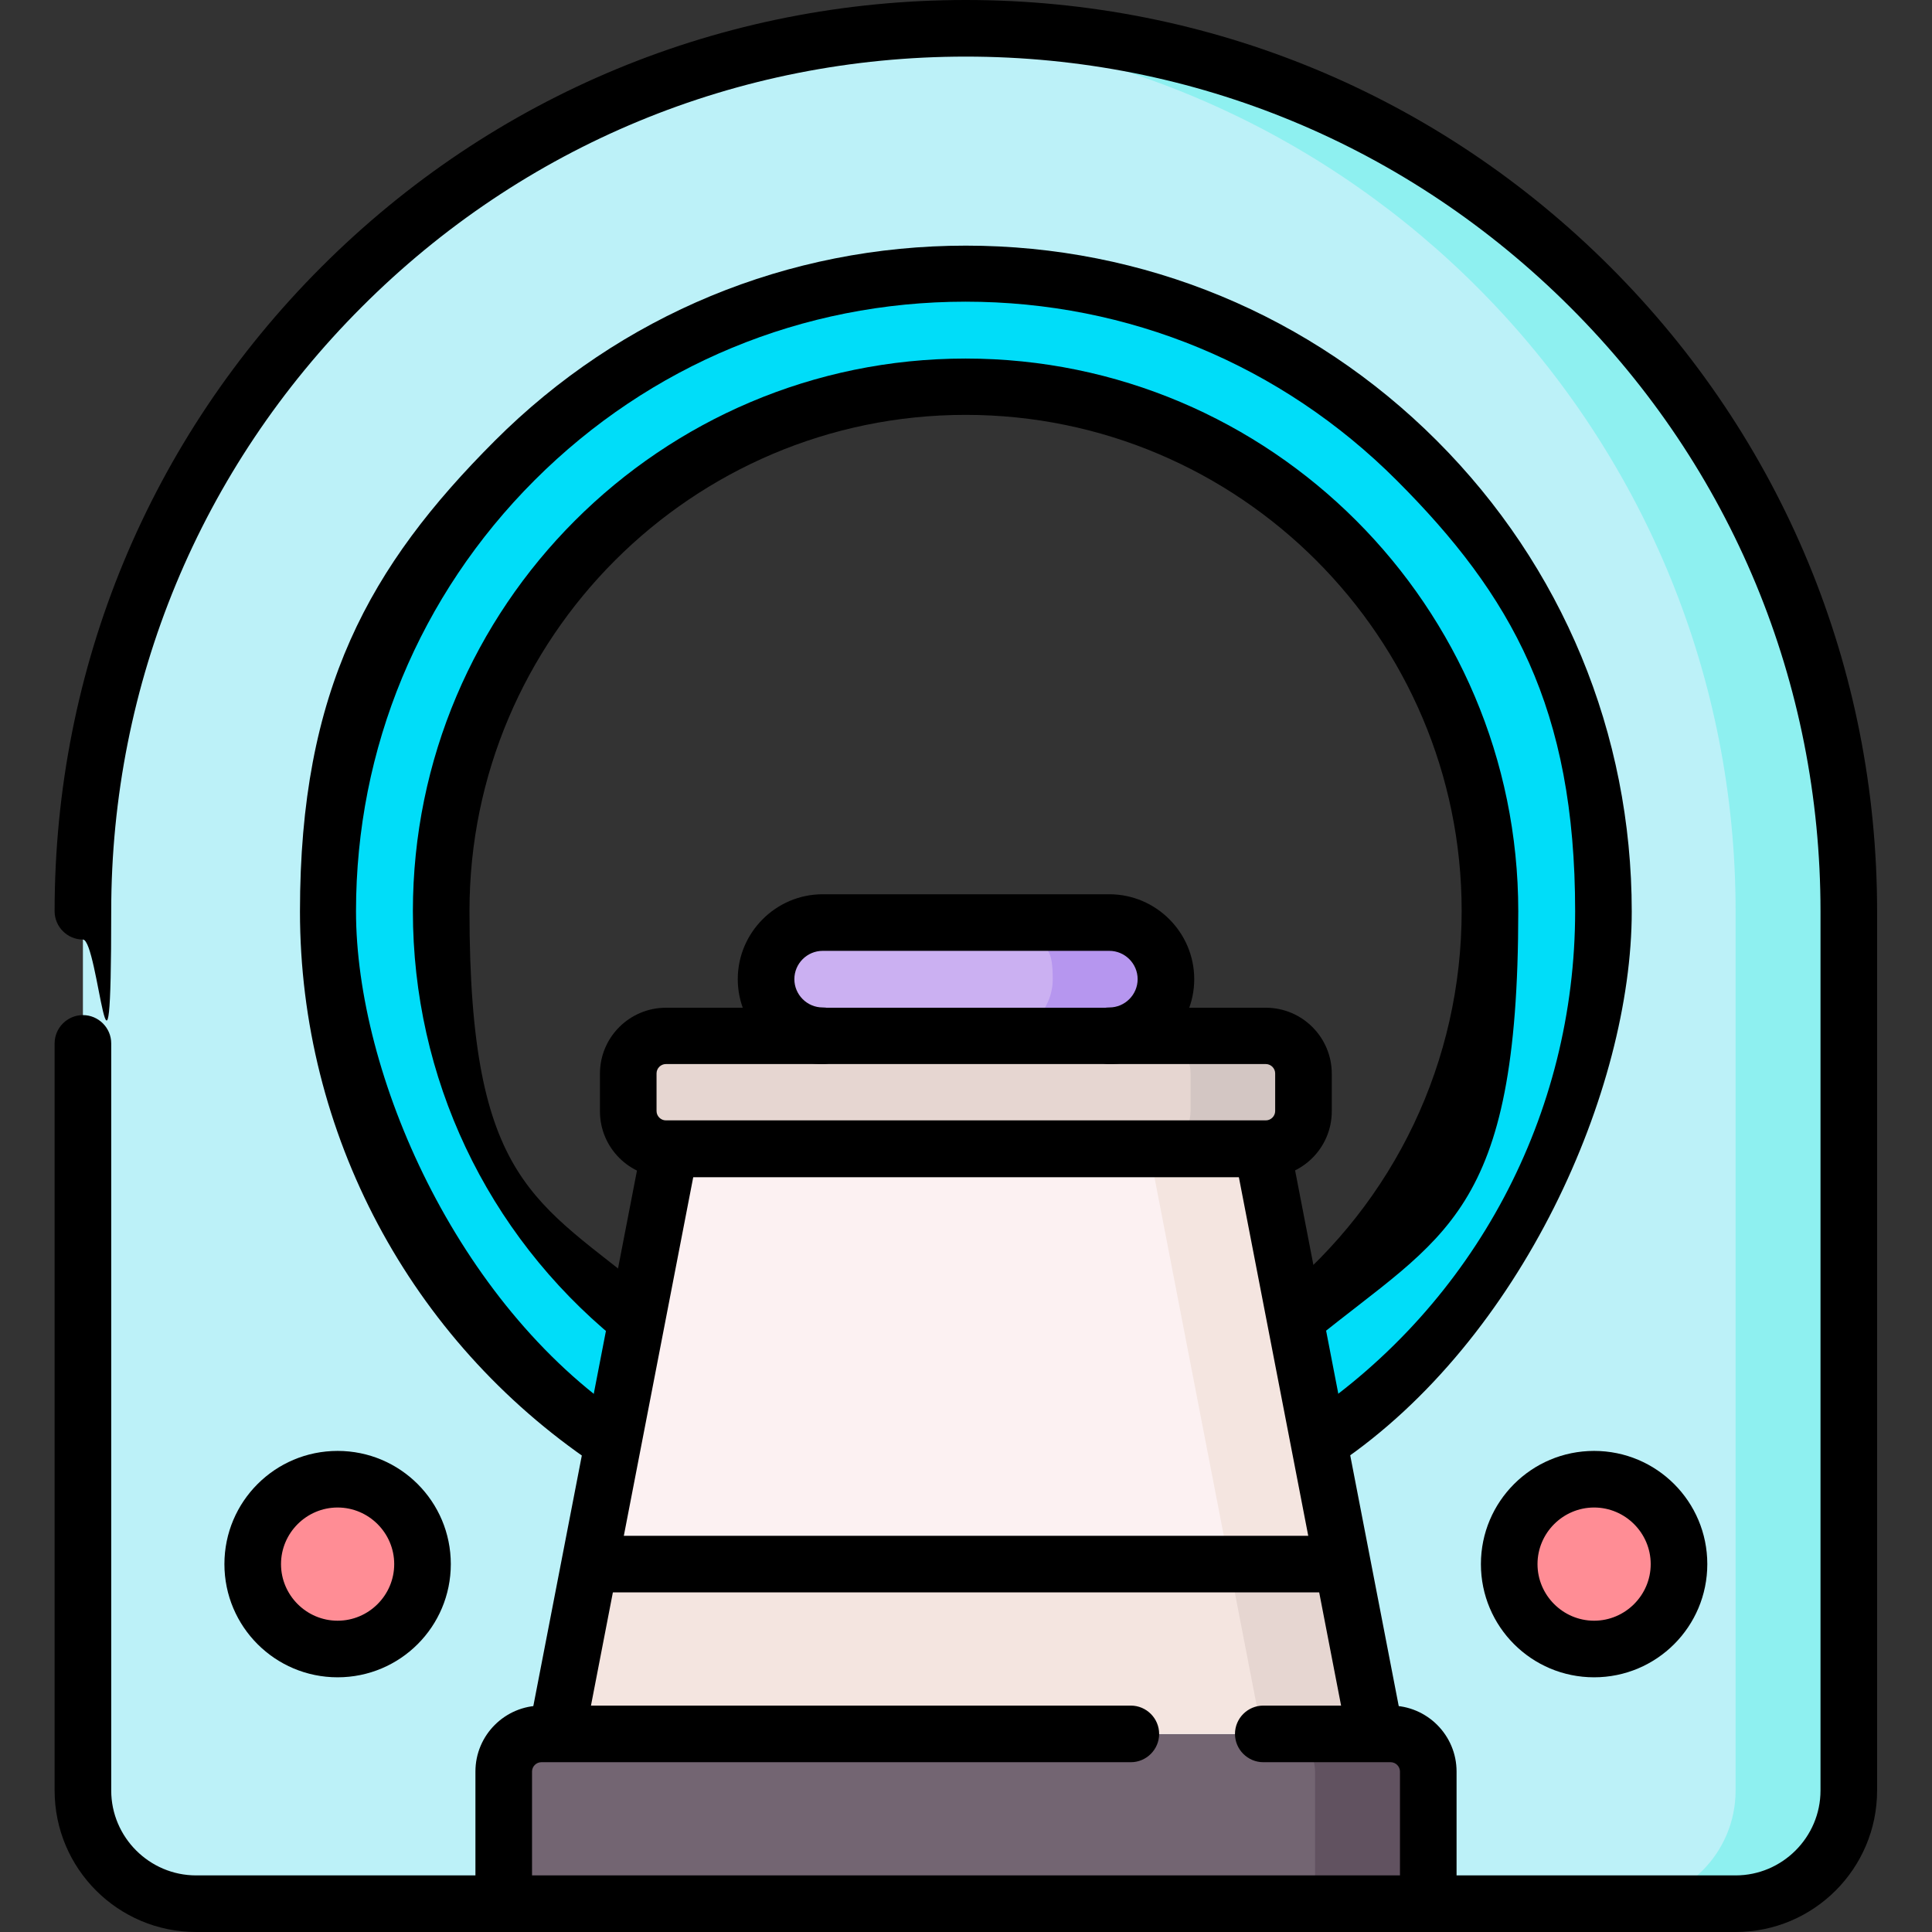
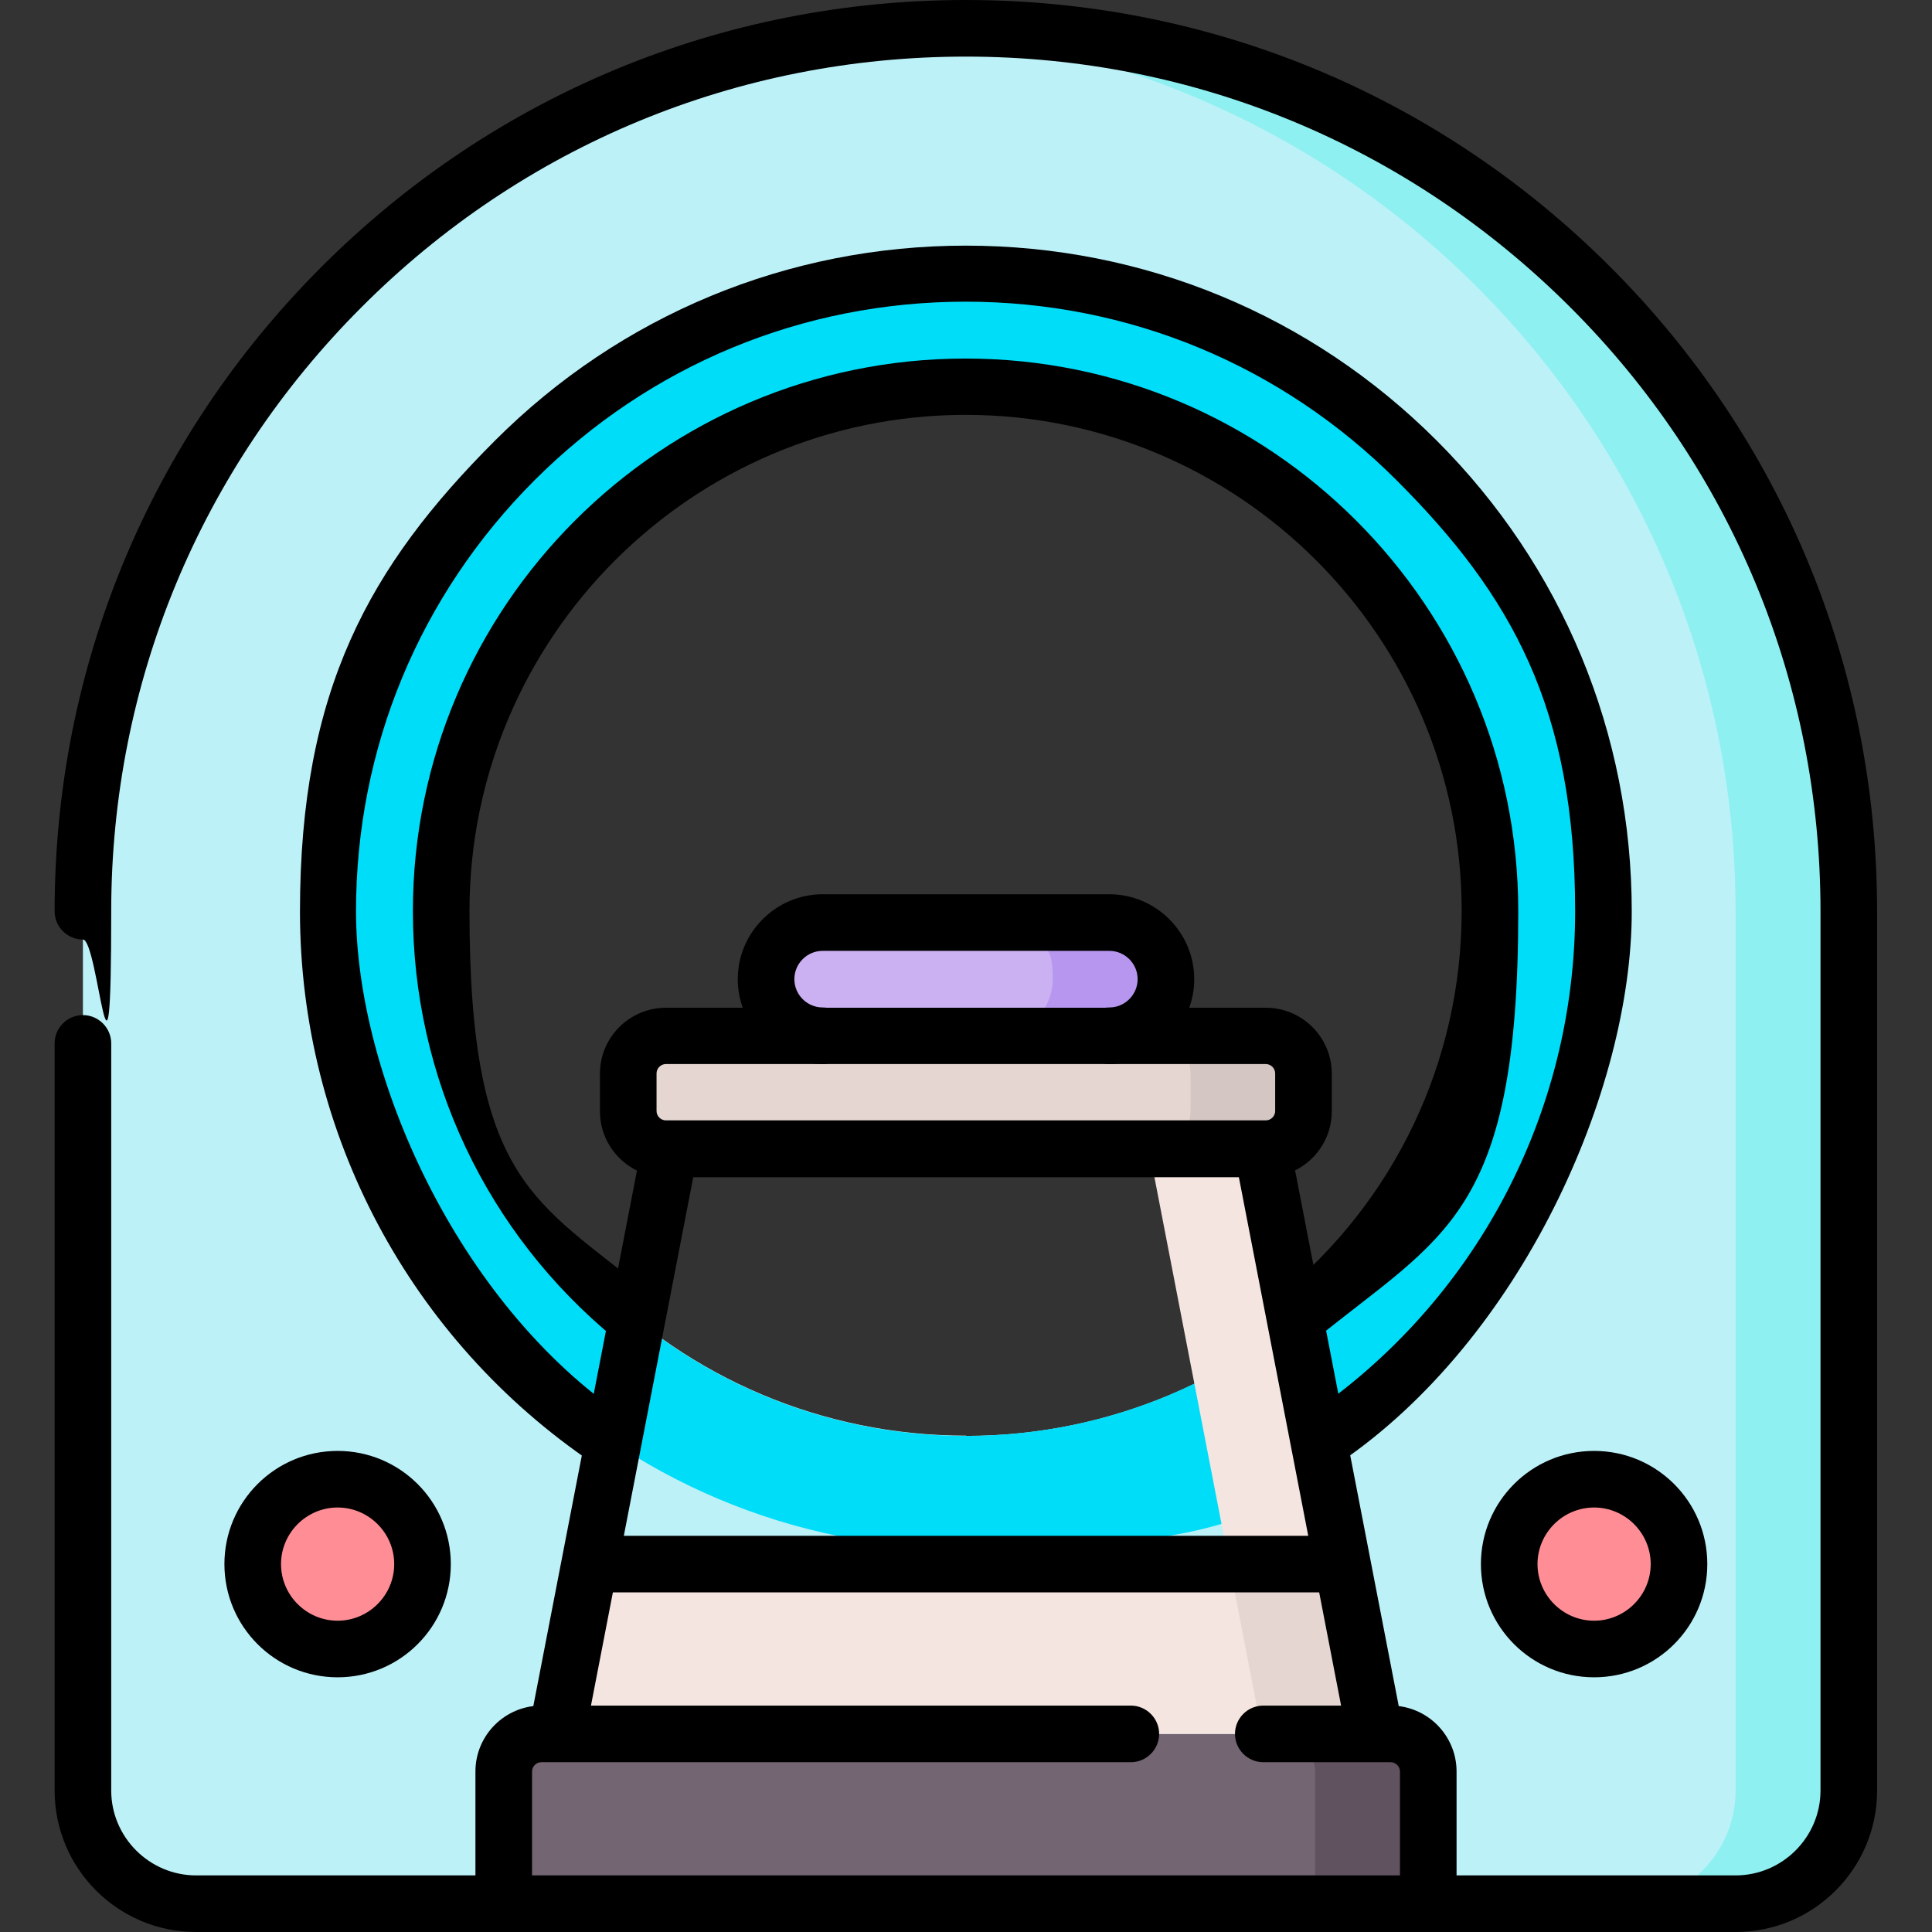
<svg xmlns="http://www.w3.org/2000/svg" viewBox="0 0 682.7 682.7">
  <rect x="0" y="0" width="682.7" height="682.7" fill="#333333" stroke="none" />
  <defs>
    <style>      .cls-1 {        fill: #ff8d95;      }      .cls-2 {        fill: #b696ef;      }      .cls-3 {        fill: #8ef0f0;      }      .cls-4 {        fill: #fcf1f2;      }      .cls-5 {        fill: #736572;      }      .cls-6 {        fill: #d3c6c3;      }      .cls-7 {        fill: #f4e5e0;      }      .cls-8 {        fill: #cbb0f2;      }      .cls-9 {        fill: #bcf1f8;      }      .cls-10 {        fill: #00ddf9;      }      .cls-11 {        fill: #e6d6d1;      }      .cls-12 {        fill: #615260;      }    </style>
  </defs>
  <g>
    <g id="svg6009">
      <g id="g6015">
        <g id="g6017">
          <g id="g6019">
            <g id="g6025">
              <g id="path6027">
                <path class="cls-9" d="M341.3,507.3c-102.4,0-185.3-83-185.3-185.3s20.7-97.5,54.3-131.1c33.5-33.5,79.9-54.3,131.1-54.3s97.5,20.7,131.1,54.3c33.5,33.5,54.3,79.9,54.3,131.1s-20.7,97.5-54.3,131.1c-33.5,33.5-79.9,54.3-131.1,54.3M341.3,10C169,10,29.3,149.7,29.3,322v310.7c0,22.1,17.9,40,40,40h544c22.1,0,40-17.9,40-40v-310.7c0-172.3-139.7-312-312-312" />
              </g>
            </g>
            <g id="g6029">
              <g id="path6031">
                <path class="cls-3" d="M653.3,322v310.7c0,22.1-17.9,40-40,40h-40c22.1,0,40-17.9,40-40v-310.7c0-165.6-129-301-292-311.4,6.6-.4,13.3-.6,20-.6,172.3,0,312,139.7,312,312" />
              </g>
            </g>
            <g id="g6033">
              <g id="path6035">
                <path class="cls-10" d="M472.4,453.1c-33.5,33.5-79.9,54.3-131.1,54.3-102.4,0-185.3-83-185.3-185.3s20.7-97.5,54.3-131.1c33.5-33.5,79.9-54.3,131.1-54.3s97.5,20.7,131.1,54.3c33.5,33.5,54.3,79.9,54.3,131.1s-20.7,97.5-54.3,131.1M500.7,162.7c-40.8-40.8-97.1-66-159.3-66s-118.6,25.2-159.3,66c-40.8,40.8-66,97.1-66,159.3,0,124.5,100.9,225.3,225.3,225.3s118.6-25.2,159.3-66c40.8-40.8,66-97.1,66-159.3s-25.2-118.6-66-159.3" />
              </g>
            </g>
            <g id="g6037">
              <g id="path6039">
                <path class="cls-5" d="M191.3,612.7h300c7.4,0,13.3,6,13.3,13.3v46.7H178v-46.7c0-7.4,6-13.3,13.3-13.3" />
              </g>
            </g>
            <g id="g6041">
              <g id="path6043">
                <path class="cls-1" d="M119.3,582.7h0c16.6,0,30-13.4,30-30s-13.4-30-30-30-30,13.4-30,30,13.4,30,30,30" />
              </g>
            </g>
            <g id="g6045">
              <g id="path6047">
                <path class="cls-8" d="M392,326h-101.3c-11,0-20,9-20,20s9,20,20,20h101.3c11,0,20-9,20-20s-9-20-20-20" />
              </g>
            </g>
            <g id="g6049">
              <g id="path6051">
                <path class="cls-2" d="M412,346c0,11-9,20-20,20h-40c11,0,20-9,20-20s-2.2-10.5-5.9-14.1c-3.6-3.6-8.6-5.9-14.1-5.9h40c5.5,0,10.5,2.2,14.1,5.9,3.6,3.6,5.9,8.6,5.9,14.1" />
              </g>
            </g>
            <g id="g6053">
              <g id="path6055">
                <path class="cls-1" d="M563.3,582.7h0c-16.6,0-30-13.4-30-30s13.4-30,30-30,30,13.4,30,30-13.4,30-30,30" />
              </g>
            </g>
            <g id="g6057">
              <g id="path6059">
-                 <path class="cls-4" d="M446,406h-209.3l-40,206.7h289.3l-40-206.7Z" />
-               </g>
+                 </g>
            </g>
            <g id="g6061">
              <g id="path6063">
                <path class="cls-7" d="M486,612.7H196.7l11.6-60h266.1l11.6,60Z" />
              </g>
            </g>
            <g id="g6065">
              <g id="path6067">
                <path class="cls-11" d="M447.3,406h-212c-7.4,0-13.3-6-13.3-13.3v-13.3c0-7.4,6-13.3,13.3-13.3h212c7.4,0,13.3,6,13.3,13.3v13.3c0,7.4-6,13.3-13.3,13.3" />
              </g>
            </g>
            <g id="g6069">
              <g id="path6071">
                <path class="cls-6" d="M460.7,379.3v13.3c0,7.4-6,13.3-13.3,13.3h-40c7.4,0,13.3-6,13.3-13.3v-13.3c0-7.4-6-13.3-13.3-13.3h40c7.4,0,13.3,6,13.3,13.3" />
              </g>
            </g>
            <g id="g6073">
              <g id="path6075">
                <path class="cls-12" d="M504.7,626v46.7h-40v-46.7c0-7.4-6-13.3-13.3-13.3h40c7.4,0,13.3,6,13.3,13.3" />
              </g>
            </g>
            <g id="g6077">
              <g id="path6079">
                <path class="cls-7" d="M486,612.7h-40l-40-206.7h40l40,206.7Z" />
              </g>
            </g>
            <g id="g6081">
              <g id="path6083">
                <path class="cls-11" d="M486,612.7h-40l-11.6-60h40l11.6,60Z" />
              </g>
            </g>
            <g id="g6085">
              <g id="path6087">
                <path d="M613.3,682.7H69.3c-27.6,0-50-22.4-50-50v-264c0-5.5,4.5-10,10-10s10,4.5,10,10v264c0,16.5,13.5,30,30,30h544c16.5,0,30-13.5,30-30v-310.7c0-80.7-31.4-156.5-88.5-213.5S422,20,341.3,20s-156.5,31.4-213.5,88.5c-57,57-88.5,132.9-88.5,213.5s-4.5,10-10,10-10-4.5-10-10c0-86,33.5-166.9,94.3-227.7S255.3,0,341.3,0s166.9,33.5,227.7,94.3,94.3,141.7,94.3,227.7v310.7c0,27.6-22.4,50-50,50Z" />
              </g>
            </g>
            <g id="g6089">
              <g id="path6091">
                <path d="M215.5,519c-1.9,0-3.9-.6-5.6-1.7-65.1-43.9-103.9-116.9-103.9-195.2s24.5-122,68.9-166.4c44.4-44.4,103.5-68.9,166.4-68.9s122,24.5,166.4,68.9c44.4,44.4,68.9,103.5,68.9,166.4s-38.8,151.2-103.7,195.1c-4.6,3.1-10.8,1.9-13.9-2.7-3.1-4.6-1.9-10.8,2.7-13.9,59.5-40.2,94.9-106.9,94.9-178.6s-22.4-111.6-63.1-152.3c-40.7-40.7-94.7-63.1-152.3-63.1s-111.6,22.4-152.3,63.1c-40.7,40.7-63.1,94.7-63.1,152.3s35.6,138.5,95.1,178.7c4.6,3.1,5.8,9.3,2.7,13.9-1.9,2.9-5.1,4.4-8.3,4.4Z" />
              </g>
            </g>
            <g id="g6093">
              <g id="path6095">
                <path d="M504.7,681c-5.5,0-10-4.5-10-10v-45c0-1.8-1.5-3.3-3.3-3.3h-45c-5.5,0-10-4.5-10-10s4.5-10,10-10h45c12.9,0,23.3,10.5,23.3,23.3v45c0,5.5-4.5,10-10,10Z" />
              </g>
            </g>
            <g id="g6097">
              <g id="path6099">
                <path d="M178,681.6c-5.5,0-10-4.5-10-10v-45.6c0-12.9,10.5-23.3,23.3-23.3h208.3c5.5,0,10,4.5,10,10s-4.5,10-10,10h-208.3c-1.8,0-3.3,1.5-3.3,3.3v45.6c0,5.5-4.5,10-10,10Z" />
              </g>
            </g>
            <g id="g6101">
              <g id="path6103">
                <path d="M119.3,592.7c-22.1,0-40-17.9-40-40s17.9-40,40-40,40,17.9,40,40-17.9,40-40,40ZM119.3,532.7c-11,0-20,9-20,20s9,20,20,20,20-9,20-20-9-20-20-20Z" />
              </g>
            </g>
            <g id="g6105">
              <g id="path6107">
                <path d="M485.9,622.2c-4.7,0-8.9-3.3-9.8-8.1l-39.6-204.7c-1-5.4,2.5-10.7,7.9-11.7,5.4-1.1,10.7,2.5,11.7,7.9l39.6,204.7c1,5.4-2.5,10.7-7.9,11.7-.6.1-1.3.2-1.9.2Z" />
              </g>
            </g>
            <g id="g6109">
              <g id="path6111">
                <path d="M196.8,622.3c-.6,0-1.3,0-1.9-.2-5.4-1-9-6.3-7.9-11.7l39.6-204.6c1-5.4,6.3-9,11.7-7.9,5.4,1,9,6.3,7.9,11.7l-39.6,204.6c-.9,4.8-5.1,8.1-9.8,8.1Z" />
              </g>
            </g>
            <g id="g6113">
              <g id="path6115">
                <path d="M447.3,416h-212c-12.9,0-23.3-10.5-23.3-23.3v-13.3c0-12.9,10.5-23.3,23.3-23.3h212c12.9,0,23.3,10.5,23.3,23.3v13.3c0,12.9-10.5,23.3-23.3,23.3ZM235.3,376c-1.8,0-3.3,1.5-3.3,3.3v13.3c0,1.8,1.5,3.3,3.3,3.3h212c1.8,0,3.3-1.5,3.3-3.3v-13.3c0-1.8-1.5-3.3-3.3-3.3h-212Z" />
              </g>
            </g>
            <g id="g6117">
              <g id="path6119">
                <path d="M458.2,475.8c-2.9,0-5.8-1.3-7.8-3.7-3.5-4.3-2.8-10.6,1.4-14.1,41.1-33.5,64.7-83.1,64.7-136.1,0-96.7-78.7-175.3-175.3-175.3s-175.3,78.7-175.3,175.3,23.4,102.1,64.1,135.6c4.3,3.5,4.9,9.8,1.4,14.1-3.5,4.3-9.8,4.9-14.1,1.4-45.4-37.3-71.4-92.3-71.4-151,0-107.7,87.6-195.3,195.3-195.3s195.3,87.6,195.3,195.3-26.3,114.3-72.1,151.6c-1.9,1.5-4.1,2.2-6.3,2.2Z" />
              </g>
            </g>
            <g id="g6121">
              <g id="path6123">
                <path d="M392,376c-5.5,0-10-4.5-10-10s4.5-10,10-10,10-4.5,10-10-4.5-10-10-10h-101.3c-5.5,0-10,4.5-10,10s4.5,10,10,10,10,4.5,10,10-4.5,10-10,10c-16.5,0-30-13.5-30-30s13.5-30,30-30h101.3c16.5,0,30,13.5,30,30s-13.5,30-30,30Z" />
              </g>
            </g>
            <g id="g6125">
              <g id="path6127">
                <path d="M563.3,592.7c-22.1,0-40-17.9-40-40s17.9-40,40-40,40,17.9,40,40-17.9,40-40,40ZM563.3,532.7c-11,0-20,9-20,20s9,20,20,20,20-9,20-20-9-20-20-20Z" />
              </g>
            </g>
            <g id="g6129">
              <g id="path6131">
                <path d="M474,562.7H208.7c-5.5,0-10-4.5-10-10s4.5-10,10-10h265.3c5.5,0,10,4.5,10,10s-4.5,10-10,10Z" />
              </g>
            </g>
          </g>
        </g>
      </g>
    </g>
  </g>
</svg>